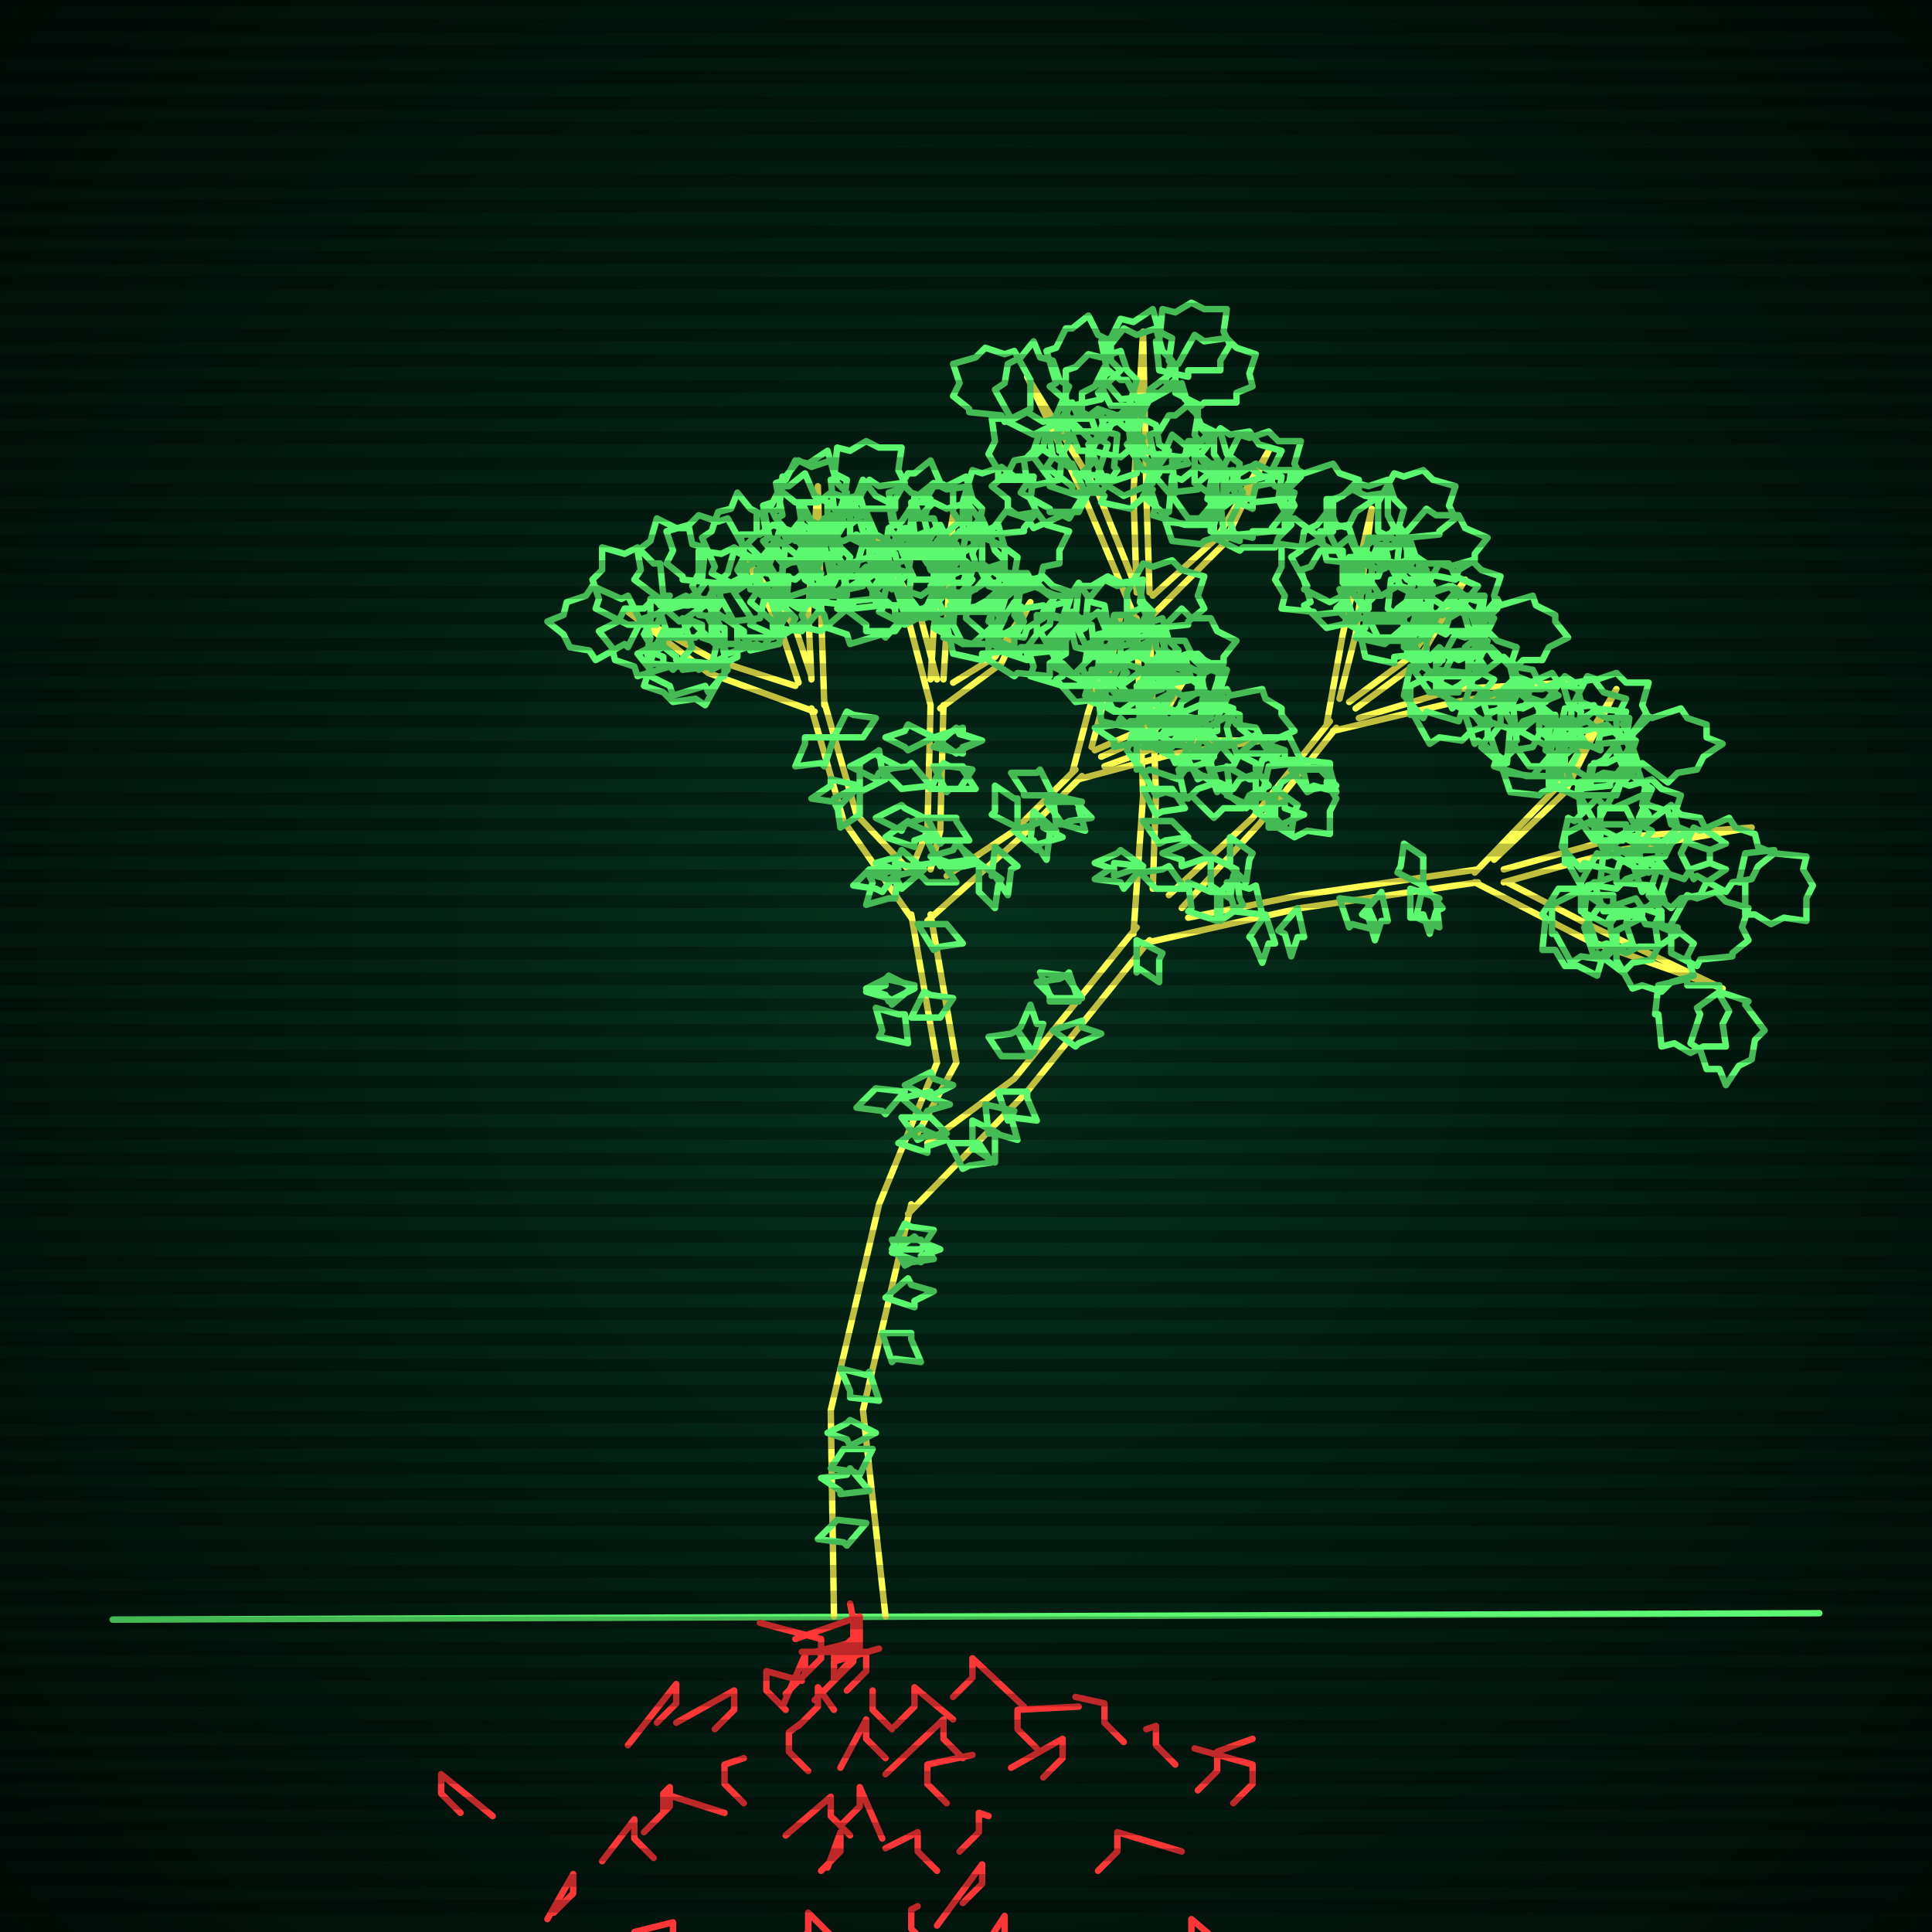
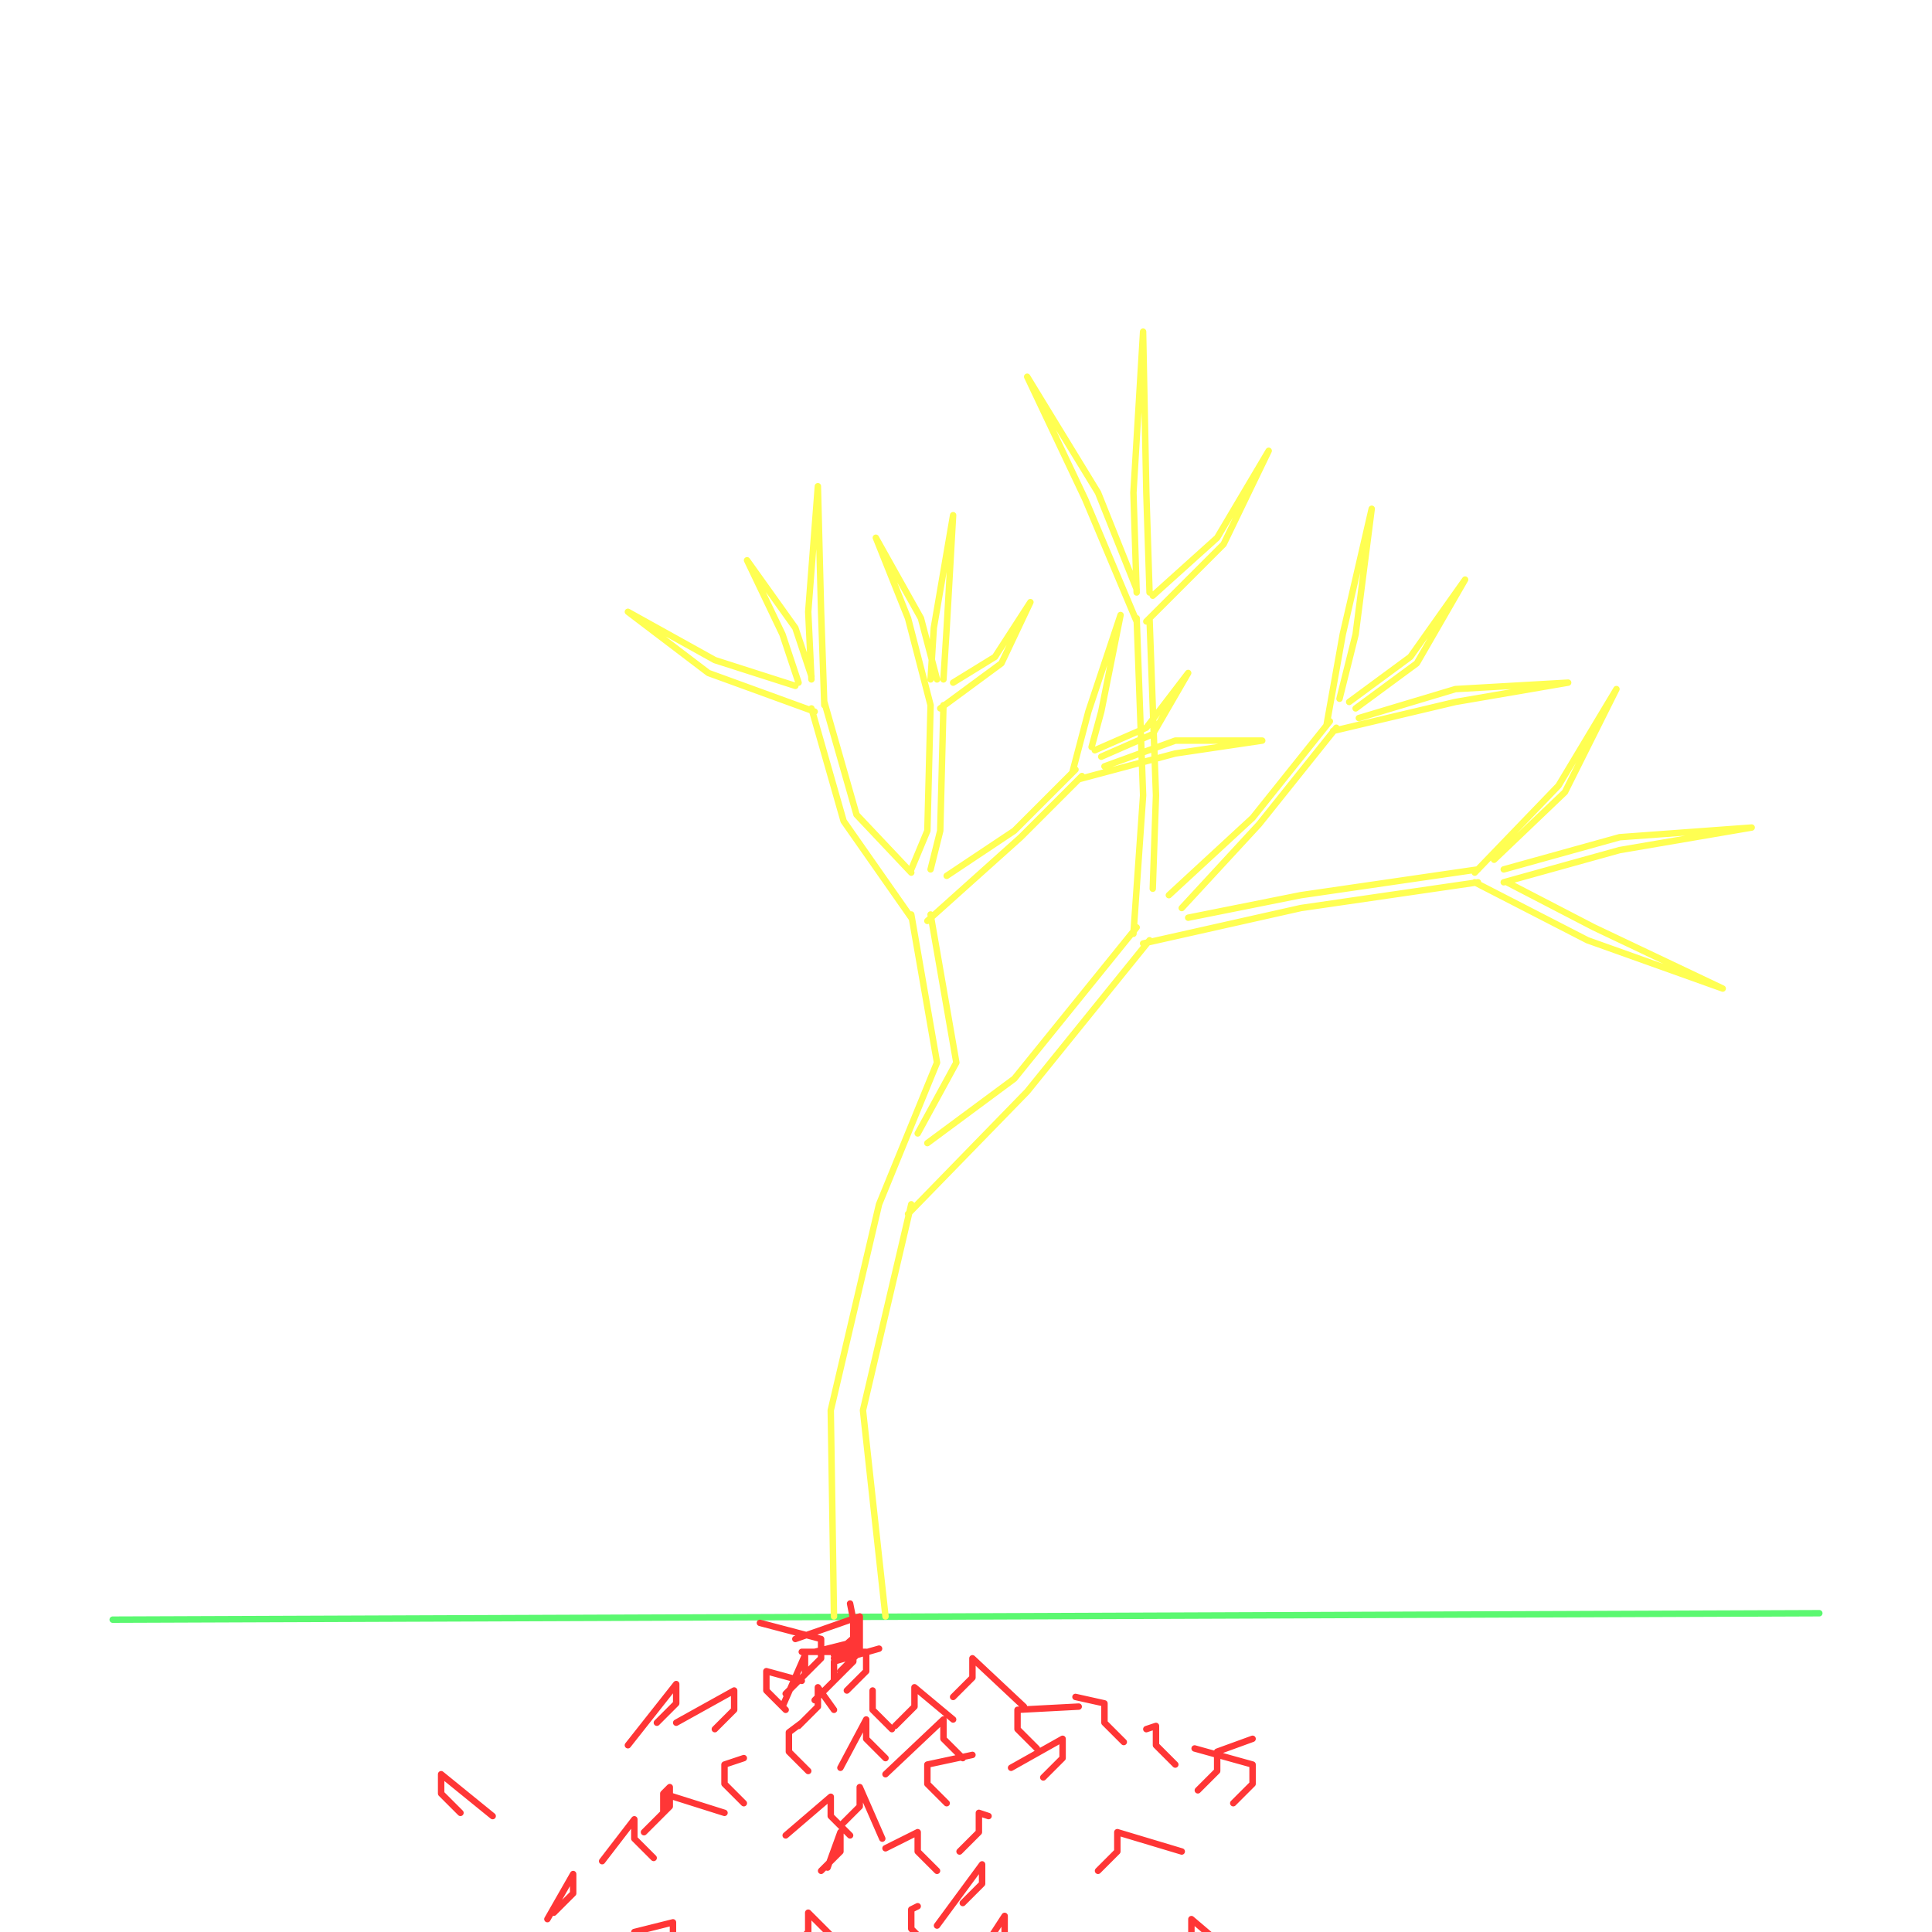
<svg xmlns="http://www.w3.org/2000/svg" width="600" height="600">
  <style>
                @keyframes glow {0 % {opacity: 0.6;}
                3% {opacity: 0.9;} 30% {opacity: 0.6} 70% {opacity: 0.9}}
    
                .flicker {
                animation: glow 3s linear infinite alternate;
                animation-duration: 1.9s;
                animation-delay: 0.5s;
            }
    
    
            </style>
  <defs>
    <radialGradient id="screenGradient" r="100%">
      <stop offset="0%" stop-color="#05321e" />
      <stop offset="90%" stop-color="black" />
    </radialGradient>
  </defs>
-   <rect fill="black" width="600" height="600" />
-   <rect className="flicker" fill="url(#screenGradient)" width="600" height="600" />
  <path id="ground-path" className="flicker" style="fill: none;stroke: #5bf870;stroke-width:2px;stroke-linecap:round;stroke-linejoin:round;stroke-miterlimit:4;stroke-dasharray:none" d="M 35 503 L 565 501 " />
  <path id="branch-path" className="flicker" style="fill: none;stroke: #ffff52;stroke-width:2px;stroke-linecap:round;stroke-linejoin:round;stroke-miterlimit:4;stroke-dasharray:none" d="M 259 502 L 258 438 L 273 374 M 283 374 L 268 438 L 275 502 M 273 374 L 291 330 L 283 284 M 289 284 L 297 330 L 285 352 M 283 285 L 262 255 L 252 220 M 256 218 L 266 253 L 283 271 M 253 221 L 220 209 L 195 190 L 222 205 L 247 213 M 248 212 L 243 197 L 232 174 L 247 195 L 252 210 M 252 211 L 251 190 L 254 151 L 255 190 L 256 219 M 283 270 L 288 258 L 289 219 M 293 219 L 292 258 L 289 270 M 289 219 L 282 192 L 272 167 L 286 192 L 291 211 M 289 211 L 290 195 L 296 160 L 294 195 L 293 211 M 296 212 L 309 204 L 320 187 L 311 206 L 292 220 M 294 272 L 315 258 L 334 239 M 336 241 L 317 260 L 288 286 M 333 240 L 338 221 L 348 191 L 342 221 L 339 232 M 340 233 L 356 226 L 369 209 L 358 228 L 342 235 M 343 238 L 365 230 L 392 230 L 365 234 L 335 242 M 288 355 L 315 335 L 353 288 M 357 292 L 319 339 L 282 377 M 352 290 L 355 247 L 353 192 M 357 192 L 359 247 L 358 276 M 353 193 L 337 155 L 319 117 L 341 153 L 353 183 M 353 184 L 352 153 L 355 103 L 356 153 L 357 184 M 358 185 L 378 167 L 394 140 L 380 169 L 356 193 M 363 278 L 389 254 L 413 224 M 415 226 L 391 256 L 367 282 M 412 225 L 417 197 L 426 158 L 421 197 L 416 217 M 419 218 L 438 204 L 455 180 L 440 206 L 421 220 M 422 223 L 452 214 L 487 212 L 452 218 L 414 227 M 369 285 L 404 278 L 459 270 M 459 274 L 404 282 L 355 293 M 458 271 L 484 244 L 502 214 L 486 246 L 464 267 M 467 270 L 503 260 L 544 257 L 503 264 L 467 274 M 468 274 L 495 288 L 535 307 L 493 292 L 458 274 " />
-   <path id="leaf-path" className="flicker" style="fill: none;stroke: #5bf870;stroke-width:2px;stroke-linecap:round;stroke-linejoin:round;stroke-miterlimit:4;stroke-dasharray:none" d="M 277 388 L 281 380 L 283 381 L 290 382 L 286 388 L 286 388 L 277 388 M 269 473 L 263 480 L 262 479 L 254 478 L 259 473 L 260 472 L 269 473 M 270 463 L 261 464 L 261 463 L 255 459 L 263 458 L 264 456 L 270 463 M 274 414 L 283 414 L 283 416 L 286 423 L 278 422 L 277 423 L 274 414 M 277 389 L 284 384 L 285 385 L 292 388 L 286 390 L 286 392 L 277 389 M 272 445 L 264 449 L 263 447 L 257 445 L 263 442 L 264 441 L 272 445 M 273 435 L 264 434 L 264 432 L 261 425 L 269 427 L 270 426 L 273 435 M 277 385 L 286 385 L 286 385 L 290 391 L 283 392 L 281 393 L 277 385 M 275 403 L 282 397 L 283 399 L 290 401 L 284 404 L 284 406 L 275 403 M 271 450 L 267 458 L 265 457 L 258 456 L 262 450 L 262 450 L 271 450 M 281 339 L 275 346 L 274 345 L 266 344 L 271 339 L 272 338 L 281 339 M 280 347 L 289 347 L 289 347 L 294 352 L 287 353 L 285 354 L 280 347 M 284 307 L 276 311 L 275 309 L 269 307 L 275 304 L 276 303 L 284 307 M 282 324 L 273 322 L 274 320 L 272 313 L 279 315 L 281 315 L 282 324 M 285 287 L 294 287 L 294 287 L 299 293 L 292 294 L 290 295 L 285 287 M 284 306 L 277 312 L 276 310 L 269 308 L 275 306 L 275 304 L 284 306 M 280 341 L 289 339 L 289 341 L 295 343 L 288 345 L 287 347 L 280 341 M 283 316 L 287 308 L 289 309 L 296 310 L 292 316 L 292 316 L 283 316 M 279 355 L 286 350 L 287 351 L 294 354 L 288 356 L 288 358 L 279 355 M 281 337 L 289 333 L 290 335 L 296 337 L 290 340 L 289 341 L 281 337 M 267 244 L 267 253 L 267 253 L 261 257 L 260 250 L 259 248 L 267 244 M 279 270 L 274 277 L 272 276 L 265 275 L 270 270 L 270 270 L 279 270 M 267 244 L 260 251 L 259 249 L 252 248 L 258 244 L 258 242 L 267 244 M 264 238 L 272 234 L 273 235 L 279 238 L 273 240 L 272 242 L 264 238 M 259 229 L 256 238 L 255 237 L 247 238 L 250 231 L 250 229 L 259 229 M 272 254 L 280 250 L 281 251 L 287 254 L 281 256 L 280 258 L 272 254 M 259 229 L 263 221 L 265 222 L 272 223 L 268 229 L 268 229 L 259 229 M 267 246 L 267 237 L 267 237 L 273 233 L 274 240 L 275 242 L 267 246 M 279 270 L 278 279 L 276 279 L 269 281 L 271 274 L 270 272 L 279 270 M 275 260 L 282 255 L 283 256 L 290 259 L 284 261 L 284 263 L 275 260 M 226 208 L 220 215 L 219 213 L 209 216 L 208 213 L 202 210 L 202 208 L 198 203 L 204 200 L 206 196 L 212 196 L 215 193 L 222 200 L 224 199 L 226 208 M 199 193 L 195 201 L 194 200 L 185 205 L 183 202 L 177 201 L 175 197 L 170 193 L 175 191 L 176 187 L 182 185 L 184 182 L 193 186 L 195 185 L 199 193 M 214 188 L 205 188 L 205 186 L 197 180 L 199 177 L 198 171 L 202 168 L 204 161 L 210 164 L 214 164 L 215 169 L 219 170 L 218 180 L 219 181 L 214 188 M 204 194 L 195 194 L 195 194 L 185 189 L 186 186 L 184 180 L 187 177 L 187 170 L 194 172 L 198 170 L 203 175 L 205 175 L 206 185 L 208 185 L 204 194 M 221 207 L 212 208 L 212 207 L 202 206 L 203 202 L 200 197 L 202 193 L 202 186 L 209 187 L 213 185 L 218 188 L 221 188 L 221 198 L 223 198 L 221 207 M 229 204 L 221 208 L 220 206 L 210 205 L 210 204 L 205 200 L 207 196 L 205 190 L 212 188 L 215 185 L 221 187 L 224 186 L 229 195 L 229 195 L 229 204 M 225 204 L 217 208 L 216 207 L 206 207 L 206 204 L 201 202 L 202 198 L 200 192 L 206 190 L 209 187 L 216 188 L 219 186 L 224 195 L 225 195 L 225 204 M 242 200 L 233 202 L 233 200 L 223 200 L 223 197 L 220 192 L 222 188 L 221 181 L 228 181 L 232 179 L 237 182 L 241 181 L 242 191 L 243 191 L 242 200 M 225 201 L 225 210 L 224 210 L 219 219 L 216 217 L 209 218 L 206 215 L 200 213 L 202 207 L 201 203 L 206 201 L 206 198 L 216 198 L 217 197 L 225 201 M 215 201 L 209 208 L 208 207 L 198 210 L 197 207 L 191 205 L 190 201 L 186 196 L 192 193 L 194 189 L 200 189 L 203 186 L 211 193 L 212 192 L 215 201 M 231 179 L 223 183 L 222 181 L 212 180 L 212 179 L 207 175 L 209 171 L 207 165 L 214 163 L 217 160 L 223 162 L 226 161 L 231 170 L 231 170 L 231 179 M 243 175 L 237 168 L 239 167 L 237 157 L 240 156 L 243 151 L 245 151 L 250 147 L 253 154 L 257 156 L 257 163 L 259 166 L 252 172 L 252 174 L 243 175 M 229 182 L 221 178 L 222 176 L 218 167 L 221 165 L 223 159 L 227 158 L 229 153 L 233 158 L 237 160 L 238 166 L 241 168 L 236 177 L 237 178 L 229 182 M 242 198 L 233 194 L 234 193 L 228 184 L 231 182 L 232 176 L 236 174 L 240 169 L 244 174 L 248 174 L 250 180 L 253 182 L 249 191 L 250 193 L 242 198 M 249 196 L 240 195 L 240 193 L 233 187 L 235 184 L 235 177 L 239 175 L 242 168 L 247 172 L 249 172 L 252 177 L 255 178 L 253 188 L 255 189 L 249 196 M 240 198 L 231 198 L 231 196 L 222 190 L 224 187 L 223 181 L 226 178 L 228 171 L 234 174 L 238 174 L 241 179 L 245 179 L 244 189 L 245 190 L 240 198 M 255 196 L 246 194 L 247 192 L 240 185 L 243 182 L 243 176 L 247 174 L 250 168 L 255 172 L 257 172 L 260 178 L 263 179 L 260 189 L 262 190 L 255 196 M 242 194 L 237 201 L 235 200 L 226 203 L 224 200 L 218 198 L 218 194 L 213 192 L 219 188 L 221 184 L 227 183 L 230 180 L 238 186 L 239 185 L 242 194 M 236 192 L 227 193 L 227 192 L 217 191 L 218 187 L 215 182 L 217 178 L 217 171 L 224 172 L 228 170 L 233 173 L 236 173 L 236 183 L 238 183 L 236 192 M 245 187 L 241 179 L 243 178 L 244 168 L 245 168 L 249 163 L 253 165 L 259 163 L 261 170 L 264 173 L 262 179 L 263 182 L 254 187 L 254 187 L 245 187 M 259 158 L 258 149 L 259 149 L 260 139 L 264 140 L 269 137 L 273 139 L 280 139 L 279 146 L 281 150 L 278 155 L 278 158 L 268 158 L 268 160 L 259 158 M 244 167 L 240 159 L 242 158 L 243 148 L 244 148 L 248 143 L 252 145 L 258 143 L 260 150 L 263 153 L 261 159 L 262 162 L 253 167 L 253 167 L 244 167 M 254 185 L 249 177 L 250 176 L 249 166 L 253 166 L 256 161 L 260 161 L 266 158 L 268 165 L 271 168 L 270 174 L 272 177 L 263 183 L 263 185 L 254 185 M 259 184 L 252 178 L 254 177 L 251 167 L 254 166 L 257 160 L 259 160 L 264 156 L 267 162 L 271 164 L 271 170 L 274 173 L 267 180 L 268 182 L 259 184 M 248 189 L 240 184 L 241 182 L 237 173 L 240 171 L 242 165 L 246 165 L 250 160 L 254 165 L 258 167 L 259 173 L 262 175 L 256 184 L 257 185 L 248 189 M 262 187 L 256 180 L 258 179 L 256 169 L 259 168 L 262 163 L 264 163 L 269 159 L 272 166 L 276 168 L 276 175 L 278 178 L 271 184 L 271 186 L 262 187 M 252 183 L 243 186 L 243 184 L 233 183 L 233 182 L 229 177 L 231 173 L 230 166 L 236 166 L 240 163 L 246 165 L 249 164 L 252 174 L 252 174 L 252 183 M 247 180 L 238 178 L 239 176 L 232 169 L 235 166 L 235 160 L 239 158 L 242 152 L 247 156 L 249 156 L 252 162 L 255 163 L 252 173 L 254 174 L 247 180 M 264 167 L 264 158 L 265 158 L 270 149 L 273 151 L 280 150 L 283 153 L 289 155 L 287 161 L 288 165 L 283 167 L 283 170 L 273 170 L 272 171 L 264 167 M 247 168 L 241 161 L 243 160 L 241 150 L 244 149 L 247 143 L 251 144 L 257 140 L 259 147 L 263 149 L 262 156 L 264 159 L 256 165 L 256 167 L 247 168 M 287 270 L 278 272 L 278 270 L 272 268 L 279 266 L 280 264 L 287 270 M 289 244 L 280 245 L 279 244 L 274 239 L 282 238 L 283 237 L 289 244 M 290 238 L 299 238 L 299 239 L 303 245 L 295 245 L 294 246 L 290 238 M 290 229 L 282 233 L 281 232 L 275 229 L 281 227 L 282 225 L 290 229 M 288 254 L 297 254 L 297 255 L 301 261 L 293 261 L 292 262 L 288 254 M 290 229 L 299 226 L 299 228 L 305 230 L 298 233 L 297 234 L 290 229 M 289 245 L 293 237 L 295 238 L 302 239 L 298 245 L 298 245 L 289 245 M 287 270 L 280 276 L 279 274 L 272 272 L 278 270 L 278 268 L 287 270 M 288 261 L 297 261 L 297 261 L 301 267 L 294 268 L 292 269 L 288 261 M 290 232 L 297 226 L 298 228 L 305 230 L 299 232 L 299 234 L 290 232 M 270 173 L 261 176 L 261 174 L 251 173 L 251 172 L 247 167 L 249 163 L 248 156 L 254 156 L 258 153 L 264 155 L 267 154 L 270 164 L 270 164 L 270 173 M 282 171 L 276 164 L 278 163 L 276 153 L 279 152 L 282 147 L 284 147 L 289 143 L 292 150 L 296 152 L 296 159 L 298 162 L 291 168 L 291 170 L 282 171 M 268 178 L 260 174 L 261 172 L 257 163 L 260 161 L 262 155 L 266 154 L 268 149 L 272 154 L 276 156 L 277 162 L 280 164 L 275 173 L 276 174 L 268 178 M 281 194 L 273 190 L 274 189 L 269 180 L 272 178 L 273 172 L 277 170 L 281 165 L 283 170 L 287 171 L 289 177 L 292 179 L 288 188 L 289 190 L 281 194 M 287 192 L 278 191 L 278 189 L 271 183 L 273 180 L 273 173 L 277 171 L 280 164 L 285 168 L 287 168 L 290 173 L 293 174 L 291 184 L 293 185 L 287 192 M 278 196 L 269 196 L 269 194 L 261 188 L 263 185 L 262 179 L 266 176 L 268 169 L 274 172 L 278 172 L 279 177 L 283 178 L 282 188 L 283 189 L 278 196 M 293 193 L 284 190 L 285 189 L 279 181 L 282 178 L 283 172 L 287 170 L 291 164 L 293 169 L 297 169 L 299 175 L 302 177 L 299 186 L 300 188 L 293 193 M 281 191 L 275 198 L 274 197 L 264 200 L 263 197 L 257 195 L 256 191 L 252 186 L 258 183 L 260 179 L 266 179 L 269 176 L 277 183 L 278 182 L 281 191 M 274 188 L 265 189 L 265 188 L 255 187 L 256 183 L 253 178 L 255 174 L 255 167 L 262 168 L 266 166 L 271 169 L 274 169 L 274 179 L 276 179 L 274 188 M 284 180 L 280 171 L 282 171 L 283 161 L 285 161 L 290 156 L 294 158 L 301 156 L 301 163 L 304 166 L 302 172 L 303 175 L 293 180 L 293 180 L 284 180 M 299 165 L 299 156 L 299 156 L 302 146 L 305 147 L 311 145 L 315 148 L 321 148 L 320 155 L 322 159 L 318 164 L 318 165 L 308 166 L 308 168 L 299 165 M 284 173 L 281 164 L 283 164 L 284 154 L 285 154 L 290 150 L 294 152 L 301 151 L 301 157 L 304 161 L 302 167 L 303 170 L 293 173 L 293 173 L 284 173 M 293 190 L 289 182 L 290 181 L 290 171 L 293 170 L 297 166 L 301 167 L 307 165 L 309 171 L 312 174 L 310 181 L 311 184 L 302 189 L 303 190 L 293 190 M 298 189 L 292 182 L 294 181 L 292 171 L 295 170 L 298 165 L 300 165 L 305 161 L 308 168 L 312 170 L 312 177 L 314 180 L 307 186 L 307 188 L 298 189 M 287 192 L 280 186 L 281 185 L 278 175 L 281 174 L 283 168 L 287 167 L 292 163 L 295 169 L 299 171 L 299 177 L 302 180 L 295 188 L 296 189 L 287 192 M 300 190 L 295 183 L 296 182 L 295 172 L 299 171 L 300 166 L 304 166 L 310 163 L 312 170 L 316 173 L 315 179 L 317 182 L 309 188 L 309 190 L 300 190 M 291 188 L 282 190 L 282 188 L 272 188 L 272 185 L 269 180 L 271 176 L 270 169 L 277 169 L 281 167 L 286 170 L 290 169 L 291 179 L 292 179 L 291 188 M 286 185 L 277 182 L 278 181 L 272 173 L 275 170 L 276 164 L 280 162 L 284 156 L 286 161 L 290 161 L 292 167 L 295 169 L 292 178 L 293 180 L 286 185 M 305 175 L 305 166 L 307 166 L 313 158 L 316 160 L 322 159 L 325 163 L 332 165 L 329 171 L 329 175 L 324 176 L 323 180 L 313 179 L 312 180 L 305 175 M 288 175 L 283 167 L 284 166 L 283 156 L 287 156 L 290 151 L 294 151 L 300 148 L 302 155 L 305 158 L 304 164 L 306 167 L 297 173 L 297 175 L 288 175 M 300 192 L 301 183 L 303 183 L 309 176 L 312 178 L 319 178 L 321 182 L 328 185 L 324 190 L 324 192 L 319 195 L 318 198 L 308 196 L 307 198 L 300 192 M 307 205 L 307 196 L 309 196 L 315 187 L 318 189 L 324 188 L 327 191 L 334 193 L 331 199 L 331 203 L 326 206 L 326 210 L 316 209 L 315 210 L 307 205 M 310 202 L 310 193 L 310 193 L 313 183 L 316 184 L 322 182 L 326 185 L 332 185 L 331 192 L 333 196 L 329 201 L 329 202 L 319 203 L 319 205 L 310 202 M 296 203 L 294 194 L 296 194 L 297 184 L 301 184 L 306 181 L 310 183 L 317 182 L 316 189 L 318 193 L 315 198 L 315 202 L 305 203 L 305 205 L 296 203 M 308 200 L 308 191 L 308 191 L 313 182 L 316 183 L 322 181 L 325 184 L 332 186 L 330 192 L 332 196 L 327 200 L 327 201 L 317 202 L 316 204 L 308 200 M 302 200 L 293 198 L 294 196 L 287 189 L 290 186 L 290 180 L 294 178 L 297 172 L 302 176 L 304 176 L 307 182 L 310 183 L 307 193 L 309 194 L 302 200 M 299 200 L 295 192 L 296 191 L 296 181 L 299 181 L 301 176 L 305 177 L 311 175 L 313 181 L 316 184 L 315 191 L 317 194 L 308 199 L 308 200 L 299 200 M 326 198 L 332 191 L 333 193 L 343 190 L 344 193 L 350 196 L 350 198 L 354 203 L 348 206 L 346 210 L 340 210 L 337 213 L 330 206 L 328 207 L 326 198 M 308 198 L 308 188 L 309 189 L 314 180 L 317 181 L 324 179 L 327 182 L 333 184 L 331 190 L 332 194 L 328 198 L 327 201 L 317 201 L 316 202 L 308 198 M 308 200 L 299 200 L 299 200 L 290 195 L 291 192 L 289 186 L 292 183 L 294 176 L 300 178 L 304 176 L 308 181 L 309 181 L 310 191 L 312 192 L 308 200 M 316 257 L 308 253 L 309 252 L 309 244 L 315 248 L 316 248 L 316 257 M 321 252 L 328 258 L 326 259 L 325 267 L 321 261 L 320 261 L 321 252 M 327 247 L 318 247 L 318 246 L 314 240 L 322 240 L 323 239 L 327 247 M 309 263 L 316 269 L 314 270 L 313 278 L 309 272 L 308 272 L 309 263 M 327 247 L 336 249 L 335 251 L 337 258 L 330 256 L 328 256 L 327 247 M 315 258 L 324 255 L 324 257 L 330 260 L 323 262 L 322 264 L 315 258 M 297 274 L 288 274 L 288 274 L 283 269 L 290 268 L 292 267 L 297 274 M 304 268 L 311 273 L 310 275 L 309 282 L 304 277 L 304 277 L 304 268 M 325 249 L 334 249 L 334 249 L 339 254 L 332 255 L 330 256 L 325 249 M 304 268 L 295 270 L 295 268 L 289 266 L 296 264 L 297 262 L 304 268 M 350 193 L 350 184 L 350 184 L 355 175 L 358 176 L 364 174 L 367 177 L 374 179 L 372 185 L 374 189 L 369 193 L 369 194 L 359 195 L 358 197 L 350 193 M 334 201 L 332 192 L 334 192 L 335 182 L 339 182 L 344 179 L 348 181 L 355 180 L 354 187 L 356 191 L 353 196 L 353 200 L 343 201 L 343 203 L 334 201 M 342 217 L 339 208 L 341 208 L 342 198 L 343 198 L 348 194 L 352 196 L 359 195 L 359 201 L 362 205 L 360 211 L 361 214 L 351 217 L 351 217 L 342 217 M 346 215 L 341 208 L 342 207 L 341 197 L 345 196 L 346 191 L 350 191 L 356 188 L 358 195 L 362 198 L 361 204 L 363 207 L 355 213 L 355 215 L 346 215 M 334 218 L 328 211 L 330 210 L 328 200 L 331 199 L 334 194 L 336 194 L 341 190 L 344 197 L 348 199 L 348 206 L 350 209 L 343 215 L 343 217 L 334 218 M 347 216 L 343 208 L 345 207 L 346 197 L 347 197 L 351 192 L 355 194 L 361 192 L 363 199 L 366 202 L 364 208 L 365 211 L 356 216 L 356 216 L 347 216 M 339 213 L 330 213 L 330 213 L 320 210 L 321 207 L 319 201 L 322 197 L 322 191 L 329 192 L 333 190 L 338 194 L 339 194 L 340 204 L 342 204 L 339 213 M 335 211 L 327 207 L 328 205 L 323 196 L 326 194 L 327 188 L 331 187 L 335 181 L 339 187 L 343 188 L 344 194 L 347 196 L 342 205 L 343 207 L 335 211 M 356 204 L 358 195 L 360 196 L 367 189 L 370 192 L 376 192 L 378 196 L 384 199 L 380 204 L 380 206 L 374 209 L 373 212 L 363 209 L 362 211 L 356 204 M 339 204 L 335 196 L 337 195 L 338 185 L 339 185 L 343 180 L 347 182 L 353 180 L 355 187 L 358 190 L 356 196 L 357 199 L 348 204 L 348 204 L 339 204 M 348 213 L 350 204 L 352 204 L 359 197 L 362 199 L 368 199 L 370 203 L 376 206 L 372 211 L 372 215 L 367 218 L 366 221 L 356 218 L 355 220 L 348 213 M 354 227 L 354 218 L 356 218 L 362 210 L 365 212 L 371 211 L 374 215 L 381 217 L 378 223 L 378 227 L 373 228 L 372 232 L 362 231 L 361 232 L 354 227 M 357 223 L 357 214 L 357 214 L 360 204 L 363 205 L 369 203 L 373 206 L 379 206 L 378 213 L 380 217 L 376 222 L 376 223 L 366 224 L 366 226 L 357 223 M 342 224 L 341 215 L 342 215 L 343 205 L 347 206 L 352 203 L 356 205 L 363 205 L 362 212 L 364 216 L 361 221 L 361 224 L 351 224 L 351 226 L 342 224 M 354 221 L 354 212 L 355 212 L 360 203 L 363 205 L 370 204 L 373 207 L 379 209 L 377 215 L 378 219 L 373 221 L 373 224 L 363 224 L 362 225 L 354 221 M 348 221 L 339 218 L 340 217 L 334 209 L 337 206 L 338 200 L 342 198 L 346 192 L 348 197 L 352 197 L 354 203 L 357 205 L 354 214 L 355 216 L 348 221 M 346 221 L 342 213 L 343 212 L 343 202 L 346 201 L 350 197 L 354 198 L 360 196 L 362 202 L 365 205 L 363 212 L 364 215 L 355 220 L 356 221 L 346 221 M 374 220 L 381 214 L 382 216 L 392 214 L 393 217 L 398 220 L 398 222 L 402 227 L 395 230 L 393 234 L 386 234 L 383 236 L 377 229 L 375 229 L 374 220 M 356 220 L 356 211 L 357 211 L 362 202 L 365 204 L 372 203 L 375 206 L 381 208 L 379 214 L 380 218 L 375 220 L 375 223 L 365 223 L 364 224 L 356 220 M 355 221 L 346 221 L 346 221 L 337 216 L 338 213 L 336 207 L 339 204 L 341 197 L 347 199 L 351 197 L 355 202 L 356 202 L 357 212 L 359 213 L 355 221 M 366 239 L 372 232 L 373 234 L 383 231 L 384 234 L 390 237 L 390 239 L 394 244 L 388 247 L 386 251 L 380 251 L 377 254 L 370 247 L 368 248 L 366 239 M 368 234 L 372 226 L 373 227 L 382 222 L 384 225 L 390 226 L 392 230 L 397 234 L 392 236 L 391 240 L 385 242 L 383 245 L 374 241 L 372 242 L 368 234 M 350 233 L 353 224 L 354 225 L 362 219 L 365 222 L 371 223 L 373 227 L 379 231 L 374 233 L 374 237 L 368 239 L 366 242 L 357 239 L 355 240 L 350 233 M 361 228 L 366 220 L 368 221 L 377 217 L 379 220 L 385 222 L 385 226 L 390 230 L 385 234 L 383 238 L 377 239 L 375 242 L 366 236 L 365 237 L 361 228 M 358 231 L 353 224 L 354 223 L 353 213 L 357 212 L 358 207 L 362 207 L 368 204 L 370 211 L 374 214 L 373 220 L 375 223 L 367 229 L 367 231 L 358 231 M 358 232 L 358 223 L 359 223 L 364 214 L 367 216 L 374 215 L 377 218 L 383 220 L 381 226 L 382 230 L 377 232 L 377 235 L 367 235 L 366 236 L 358 232 M 394 238 L 403 237 L 403 238 L 413 239 L 412 243 L 415 248 L 413 252 L 413 259 L 406 258 L 402 260 L 397 257 L 394 257 L 394 247 L 392 247 L 394 238 M 375 237 L 380 230 L 382 231 L 391 228 L 393 231 L 399 233 L 399 237 L 404 239 L 398 243 L 396 247 L 390 248 L 387 251 L 379 245 L 378 246 L 375 237 M 365 231 L 357 227 L 358 225 L 354 216 L 357 214 L 359 208 L 363 207 L 365 202 L 369 207 L 373 209 L 374 215 L 377 217 L 372 226 L 373 227 L 365 231 M 353 229 L 361 225 L 362 226 L 372 226 L 373 229 L 377 233 L 376 237 L 378 243 L 372 245 L 369 248 L 362 246 L 359 247 L 354 238 L 353 239 L 353 229 M 302 348 L 310 352 L 309 353 L 309 361 L 303 357 L 302 357 L 302 348 M 335 311 L 326 311 L 326 309 L 323 302 L 331 303 L 332 302 L 335 311 M 321 327 L 316 320 L 317 319 L 320 312 L 322 318 L 324 318 L 321 327 M 353 292 L 361 296 L 360 298 L 360 305 L 354 301 L 353 302 L 353 292 M 336 310 L 327 310 L 327 310 L 322 305 L 329 304 L 331 303 L 336 310 M 306 343 L 315 345 L 314 347 L 316 354 L 309 352 L 307 352 L 306 343 M 327 320 L 336 317 L 336 319 L 342 321 L 335 324 L 334 325 L 327 320 M 295 355 L 304 355 L 304 355 L 308 361 L 301 362 L 299 363 L 295 355 M 310 339 L 319 339 L 319 341 L 322 348 L 314 347 L 313 348 L 310 339 M 320 328 L 311 328 L 311 328 L 307 322 L 314 321 L 316 320 L 320 328 M 355 269 L 346 272 L 346 270 L 340 268 L 347 265 L 348 264 L 355 269 M 355 230 L 346 232 L 346 230 L 340 226 L 347 225 L 348 223 L 355 230 M 355 221 L 364 221 L 364 221 L 368 227 L 361 228 L 359 229 L 355 221 M 355 208 L 348 213 L 347 212 L 340 209 L 346 207 L 346 205 L 355 208 M 355 245 L 364 245 L 364 245 L 368 251 L 361 252 L 359 253 L 355 245 M 355 208 L 363 204 L 364 206 L 370 208 L 364 211 L 363 212 L 355 208 M 355 232 L 359 224 L 360 225 L 368 225 L 364 231 L 364 232 L 355 232 M 355 269 L 349 276 L 348 274 L 340 273 L 346 269 L 346 268 L 355 269 M 355 255 L 364 255 L 364 255 L 369 260 L 362 261 L 360 262 L 355 255 M 355 212 L 361 205 L 362 207 L 370 208 L 364 212 L 364 213 L 355 212 M 320 127 L 312 131 L 311 129 L 301 128 L 301 127 L 296 123 L 298 119 L 296 113 L 303 111 L 306 108 L 312 110 L 315 109 L 320 118 L 320 118 L 320 127 M 333 126 L 326 120 L 328 119 L 325 109 L 328 108 L 331 102 L 333 102 L 338 98 L 341 104 L 345 106 L 345 112 L 348 115 L 341 122 L 342 124 L 333 126 M 321 135 L 313 131 L 314 130 L 309 121 L 312 119 L 313 113 L 317 111 L 321 106 L 323 111 L 327 112 L 329 118 L 332 120 L 328 129 L 329 131 L 321 135 M 335 154 L 326 151 L 327 150 L 321 142 L 324 139 L 325 133 L 329 131 L 333 125 L 335 130 L 339 130 L 341 136 L 344 138 L 341 147 L 342 149 L 335 154 M 342 153 L 333 153 L 333 151 L 325 145 L 327 142 L 326 136 L 330 133 L 332 126 L 338 129 L 342 129 L 343 134 L 347 135 L 346 145 L 347 146 L 342 153 M 335 159 L 326 159 L 326 158 L 317 153 L 319 150 L 318 143 L 321 140 L 323 134 L 329 136 L 333 135 L 335 140 L 338 140 L 338 150 L 339 151 L 335 159 M 351 158 L 342 156 L 343 154 L 336 147 L 339 144 L 339 138 L 343 136 L 346 130 L 351 134 L 353 134 L 356 140 L 359 141 L 356 151 L 358 152 L 351 158 M 337 153 L 332 161 L 330 160 L 321 164 L 319 161 L 313 159 L 313 155 L 308 151 L 313 147 L 315 143 L 321 142 L 323 139 L 332 145 L 333 144 L 337 153 M 329 149 L 320 151 L 320 149 L 310 149 L 310 146 L 307 141 L 309 137 L 308 130 L 315 130 L 319 128 L 324 131 L 328 130 L 329 140 L 330 140 L 329 149 M 334 134 L 330 126 L 331 125 L 331 115 L 334 114 L 338 110 L 342 111 L 348 109 L 350 115 L 353 118 L 351 125 L 352 128 L 343 133 L 344 134 L 334 134 M 360 115 L 359 106 L 360 106 L 361 96 L 365 97 L 370 94 L 374 96 L 381 96 L 380 103 L 382 107 L 379 112 L 379 115 L 369 115 L 369 117 L 360 115 M 345 126 L 341 118 L 343 117 L 344 107 L 345 107 L 349 102 L 353 104 L 359 102 L 361 109 L 364 112 L 362 118 L 363 121 L 354 126 L 354 126 L 345 126 M 355 146 L 350 138 L 351 137 L 350 127 L 354 127 L 357 122 L 361 122 L 367 119 L 369 126 L 372 129 L 371 135 L 373 138 L 364 144 L 364 146 L 355 146 M 360 146 L 353 140 L 355 139 L 352 129 L 355 128 L 358 122 L 360 122 L 365 118 L 368 124 L 372 126 L 372 132 L 375 135 L 368 142 L 369 144 L 360 146 M 349 154 L 341 149 L 342 147 L 338 138 L 341 136 L 343 130 L 347 130 L 351 125 L 355 130 L 359 132 L 360 138 L 363 140 L 357 149 L 358 150 L 349 154 M 363 153 L 357 146 L 359 145 L 357 135 L 360 134 L 363 129 L 365 129 L 370 125 L 373 132 L 377 134 L 377 141 L 379 144 L 372 150 L 372 152 L 363 153 M 353 147 L 344 150 L 344 148 L 334 147 L 334 146 L 330 141 L 332 137 L 331 130 L 337 130 L 341 127 L 347 129 L 350 128 L 353 138 L 353 138 L 353 147 M 348 142 L 339 140 L 340 138 L 333 131 L 336 128 L 336 122 L 340 120 L 343 114 L 348 118 L 350 118 L 353 124 L 356 125 L 353 135 L 355 136 L 348 142 M 365 122 L 365 113 L 366 113 L 371 104 L 374 106 L 381 105 L 384 108 L 390 110 L 388 116 L 389 120 L 384 122 L 384 125 L 374 125 L 373 126 L 365 122 M 348 124 L 342 117 L 344 116 L 342 106 L 345 105 L 348 99 L 352 100 L 358 96 L 360 103 L 364 105 L 363 112 L 365 115 L 357 121 L 357 123 L 348 124 M 371 150 L 371 141 L 373 141 L 379 133 L 382 135 L 388 134 L 391 138 L 398 140 L 395 146 L 395 150 L 390 151 L 389 155 L 379 154 L 378 155 L 371 150 M 377 167 L 377 157 L 378 158 L 383 149 L 386 150 L 393 148 L 396 151 L 402 153 L 400 159 L 401 163 L 397 167 L 396 170 L 386 170 L 385 171 L 377 167 M 380 165 L 379 156 L 380 156 L 381 146 L 385 147 L 390 144 L 394 146 L 401 146 L 400 153 L 402 157 L 399 162 L 399 165 L 389 165 L 389 167 L 380 165 M 364 168 L 361 159 L 363 159 L 364 148 L 367 149 L 372 145 L 376 147 L 383 146 L 383 152 L 385 156 L 382 162 L 383 165 L 374 168 L 373 169 L 364 168 M 376 165 L 376 156 L 376 156 L 379 146 L 382 147 L 388 145 L 392 148 L 398 148 L 397 155 L 399 159 L 395 164 L 395 165 L 385 166 L 385 168 L 376 165 M 371 163 L 362 162 L 362 160 L 355 154 L 357 151 L 357 144 L 361 142 L 364 135 L 369 139 L 371 139 L 374 144 L 377 145 L 375 155 L 377 156 L 371 163 M 369 161 L 364 154 L 365 153 L 364 143 L 368 142 L 369 137 L 373 137 L 379 134 L 381 141 L 385 144 L 384 150 L 386 153 L 378 159 L 378 161 L 369 161 M 398 153 L 403 146 L 405 147 L 414 144 L 416 147 L 422 149 L 422 153 L 427 155 L 421 159 L 419 163 L 413 164 L 410 167 L 402 161 L 401 162 L 398 153 M 380 154 L 380 145 L 380 145 L 385 135 L 388 136 L 394 134 L 397 137 L 404 137 L 402 144 L 404 148 L 399 153 L 399 155 L 389 156 L 389 158 L 380 154 M 377 163 L 368 163 L 368 163 L 358 160 L 359 157 L 357 151 L 360 147 L 360 141 L 367 142 L 371 140 L 376 144 L 377 144 L 378 154 L 380 154 L 377 163 M 390 251 L 381 247 L 382 246 L 381 238 L 388 242 L 390 242 L 390 251 M 396 245 L 403 250 L 402 252 L 401 259 L 396 254 L 396 254 L 396 245 M 404 236 L 395 236 L 395 235 L 391 229 L 399 229 L 400 228 L 404 236 M 382 260 L 389 265 L 388 267 L 387 274 L 382 269 L 382 269 L 382 260 M 404 236 L 413 237 L 413 239 L 415 246 L 408 244 L 406 245 L 404 236 M 390 252 L 399 249 L 399 251 L 405 253 L 398 256 L 397 257 L 390 252 M 368 276 L 359 276 L 359 276 L 354 271 L 361 270 L 363 269 L 368 276 M 376 266 L 384 270 L 383 272 L 382 279 L 376 275 L 376 275 L 376 266 M 401 239 L 410 239 L 410 239 L 415 244 L 408 245 L 406 246 L 401 239 M 376 266 L 367 269 L 367 267 L 361 265 L 368 262 L 369 261 L 376 266 M 428 165 L 428 156 L 428 156 L 433 147 L 436 148 L 442 146 L 445 149 L 452 151 L 450 157 L 452 161 L 447 165 L 447 166 L 437 167 L 436 169 L 428 165 M 412 174 L 410 165 L 412 165 L 412 155 L 415 155 L 420 152 L 424 154 L 431 153 L 431 160 L 433 164 L 430 169 L 431 173 L 421 174 L 421 175 L 412 174 M 420 192 L 416 183 L 418 183 L 419 173 L 421 173 L 426 168 L 430 170 L 437 168 L 437 175 L 440 178 L 438 184 L 439 187 L 429 192 L 429 192 L 420 192 M 425 191 L 420 184 L 421 183 L 420 173 L 424 172 L 425 167 L 429 167 L 435 164 L 437 171 L 441 174 L 440 180 L 442 183 L 434 189 L 434 191 L 425 191 M 412 195 L 405 188 L 407 187 L 404 177 L 407 176 L 410 171 L 414 171 L 419 167 L 422 173 L 426 175 L 426 181 L 428 184 L 421 191 L 421 193 L 412 195 M 426 193 L 422 185 L 423 184 L 423 174 L 426 174 L 428 169 L 432 170 L 438 168 L 440 174 L 443 177 L 442 184 L 444 187 L 435 192 L 435 193 L 426 193 M 417 190 L 408 191 L 408 190 L 398 189 L 399 185 L 396 180 L 398 176 L 398 169 L 405 170 L 409 168 L 414 171 L 417 171 L 417 181 L 419 181 L 417 190 M 413 187 L 405 183 L 406 182 L 401 173 L 404 171 L 405 165 L 409 163 L 413 158 L 415 163 L 419 164 L 421 170 L 424 172 L 420 181 L 421 183 L 413 187 M 434 174 L 435 165 L 437 165 L 443 158 L 446 160 L 453 160 L 455 164 L 462 167 L 458 172 L 458 174 L 453 177 L 452 180 L 442 178 L 441 180 L 434 174 M 417 174 L 413 166 L 414 165 L 414 155 L 417 154 L 421 150 L 425 151 L 431 149 L 433 155 L 436 158 L 434 165 L 435 168 L 426 173 L 427 174 L 417 174 M 431 189 L 432 180 L 434 180 L 440 173 L 443 175 L 450 175 L 452 179 L 459 182 L 455 187 L 455 189 L 450 192 L 449 195 L 439 193 L 438 195 L 431 189 M 437 204 L 437 195 L 439 195 L 445 186 L 448 188 L 454 187 L 457 190 L 464 192 L 461 198 L 461 202 L 456 205 L 456 209 L 446 208 L 445 209 L 437 204 M 439 202 L 439 193 L 439 193 L 442 183 L 445 184 L 451 182 L 455 185 L 461 185 L 460 192 L 462 196 L 458 201 L 458 202 L 448 203 L 448 205 L 439 202 M 424 204 L 422 195 L 424 195 L 425 185 L 429 185 L 434 182 L 438 184 L 445 183 L 444 190 L 446 194 L 443 199 L 443 203 L 433 204 L 433 206 L 424 204 M 436 201 L 436 192 L 436 192 L 441 183 L 444 184 L 450 182 L 453 185 L 460 187 L 458 193 L 460 197 L 455 201 L 455 202 L 445 203 L 444 205 L 436 201 M 430 200 L 421 198 L 422 196 L 415 189 L 418 186 L 418 180 L 422 178 L 425 172 L 430 176 L 432 176 L 435 182 L 438 183 L 435 193 L 437 194 L 430 200 M 428 198 L 424 190 L 425 189 L 425 179 L 428 179 L 430 174 L 434 175 L 440 173 L 442 179 L 445 182 L 444 189 L 446 192 L 437 197 L 437 198 L 428 198 M 459 193 L 465 186 L 466 188 L 476 185 L 477 188 L 483 191 L 483 193 L 487 198 L 481 201 L 479 205 L 473 205 L 470 208 L 463 201 L 461 202 L 459 193 M 441 193 L 441 183 L 442 184 L 447 175 L 450 176 L 457 174 L 460 177 L 466 179 L 464 185 L 465 189 L 461 193 L 460 196 L 450 196 L 449 197 L 441 193 M 437 199 L 428 199 L 428 199 L 419 194 L 420 191 L 418 185 L 421 182 L 423 175 L 429 177 L 433 175 L 437 180 L 438 180 L 439 190 L 441 191 L 437 199 M 455 222 L 460 215 L 462 216 L 471 213 L 473 216 L 479 218 L 479 222 L 484 224 L 478 228 L 476 232 L 470 233 L 467 236 L 459 230 L 458 231 L 455 222 M 455 218 L 458 209 L 459 210 L 467 204 L 470 207 L 476 208 L 478 212 L 484 216 L 479 218 L 479 222 L 473 224 L 471 227 L 462 224 L 460 225 L 455 218 M 436 216 L 438 207 L 440 208 L 447 201 L 450 204 L 456 204 L 458 208 L 464 211 L 460 216 L 460 218 L 454 221 L 453 224 L 443 221 L 442 223 L 436 216 M 447 212 L 451 204 L 453 205 L 462 201 L 464 204 L 470 206 L 471 210 L 476 212 L 471 216 L 469 220 L 463 221 L 461 224 L 452 219 L 451 220 L 447 212 M 444 215 L 439 208 L 440 207 L 439 197 L 443 196 L 444 191 L 448 191 L 454 188 L 456 195 L 460 198 L 459 204 L 461 207 L 453 213 L 453 215 L 444 215 M 446 215 L 446 205 L 447 206 L 452 197 L 455 198 L 462 196 L 465 199 L 471 201 L 469 207 L 470 211 L 466 215 L 465 218 L 455 218 L 454 219 L 446 215 M 486 220 L 495 219 L 495 220 L 505 221 L 504 225 L 507 230 L 505 234 L 505 241 L 498 240 L 494 242 L 489 239 L 486 239 L 486 229 L 484 229 L 486 220 M 467 220 L 471 212 L 473 213 L 482 209 L 484 212 L 490 214 L 491 218 L 496 220 L 491 224 L 489 228 L 483 229 L 481 232 L 472 227 L 471 228 L 467 220 M 451 214 L 443 210 L 444 209 L 439 200 L 442 198 L 443 192 L 447 190 L 451 185 L 453 190 L 457 191 L 459 197 L 462 199 L 458 208 L 459 210 L 451 214 M 438 213 L 446 209 L 447 210 L 457 210 L 457 213 L 462 215 L 461 219 L 463 225 L 457 227 L 454 230 L 447 229 L 444 231 L 439 222 L 438 222 L 438 213 M 429 277 L 431 286 L 429 286 L 427 292 L 425 285 L 423 284 L 429 277 M 442 275 L 434 271 L 435 269 L 436 262 L 442 266 L 442 266 L 442 275 M 403 282 L 405 291 L 403 291 L 401 297 L 399 290 L 397 289 L 403 282 M 442 275 L 448 282 L 446 283 L 444 290 L 442 284 L 440 284 L 442 275 M 416 279 L 425 280 L 425 282 L 428 289 L 420 287 L 419 288 L 416 279 M 378 286 L 369 283 L 370 282 L 369 274 L 376 277 L 378 277 L 378 286 M 393 284 L 396 293 L 394 293 L 392 299 L 389 292 L 388 291 L 393 284 M 438 276 L 447 279 L 446 280 L 447 288 L 440 285 L 438 285 L 438 276 M 392 284 L 383 283 L 383 281 L 381 274 L 388 276 L 390 275 L 392 284 M 379 286 L 379 277 L 379 277 L 384 272 L 385 279 L 386 281 L 379 286 M 478 227 L 478 218 L 480 218 L 486 210 L 489 212 L 495 211 L 498 215 L 505 217 L 502 223 L 502 227 L 497 228 L 496 232 L 486 231 L 485 232 L 478 227 M 483 244 L 483 234 L 484 235 L 489 226 L 492 227 L 499 225 L 502 228 L 508 230 L 506 236 L 507 240 L 503 244 L 502 247 L 492 247 L 491 248 L 483 244 M 485 242 L 484 233 L 485 233 L 486 223 L 490 224 L 495 221 L 499 223 L 506 223 L 505 230 L 507 234 L 504 239 L 504 242 L 494 242 L 494 244 L 485 242 M 469 246 L 466 237 L 468 237 L 469 226 L 472 227 L 477 223 L 481 225 L 488 224 L 488 230 L 490 234 L 487 240 L 488 243 L 479 246 L 478 247 L 469 246 M 481 244 L 481 235 L 481 235 L 484 225 L 487 226 L 493 224 L 497 227 L 503 227 L 502 234 L 504 238 L 500 243 L 500 244 L 490 245 L 490 247 L 481 244 M 476 241 L 467 240 L 467 238 L 460 232 L 462 229 L 462 222 L 466 220 L 469 213 L 474 217 L 476 217 L 479 222 L 482 223 L 480 233 L 482 234 L 476 241 M 475 238 L 470 231 L 471 230 L 470 220 L 474 219 L 475 214 L 479 214 L 485 211 L 487 218 L 491 221 L 490 227 L 492 230 L 484 236 L 484 238 L 475 238 M 506 229 L 511 222 L 513 223 L 522 220 L 524 223 L 530 225 L 530 229 L 535 231 L 529 235 L 527 239 L 521 240 L 518 243 L 510 237 L 509 238 L 506 229 M 488 229 L 488 220 L 488 220 L 493 210 L 496 211 L 502 209 L 505 212 L 512 212 L 510 219 L 512 223 L 507 228 L 507 230 L 497 231 L 497 233 L 488 229 M 483 241 L 474 241 L 474 241 L 464 238 L 465 235 L 463 229 L 466 225 L 466 219 L 473 220 L 477 218 L 482 222 L 483 222 L 484 232 L 486 232 L 483 241 M 507 268 L 512 261 L 514 262 L 523 259 L 525 262 L 531 264 L 531 268 L 536 270 L 530 274 L 528 278 L 522 279 L 519 282 L 511 276 L 510 277 L 507 268 M 507 264 L 510 255 L 511 256 L 519 250 L 522 253 L 528 254 L 530 258 L 536 262 L 531 264 L 531 268 L 525 270 L 523 273 L 514 270 L 512 271 L 507 264 M 485 263 L 487 254 L 489 255 L 496 248 L 499 251 L 505 251 L 507 255 L 513 258 L 509 263 L 509 265 L 503 268 L 502 271 L 492 268 L 491 270 L 485 263 M 495 258 L 499 250 L 501 251 L 510 247 L 512 250 L 518 252 L 519 256 L 524 258 L 519 262 L 517 266 L 511 267 L 509 270 L 500 265 L 499 266 L 495 258 M 495 261 L 490 254 L 491 253 L 490 243 L 494 242 L 495 237 L 499 237 L 505 234 L 507 241 L 511 244 L 510 250 L 512 253 L 504 259 L 504 261 L 495 261 M 497 261 L 497 251 L 498 252 L 503 243 L 506 244 L 513 242 L 516 245 L 522 247 L 520 253 L 521 257 L 517 261 L 516 264 L 506 264 L 505 265 L 497 261 M 542 265 L 551 264 L 551 265 L 561 266 L 560 270 L 563 275 L 561 279 L 561 286 L 554 285 L 550 287 L 545 284 L 542 284 L 542 274 L 540 274 L 542 265 M 522 265 L 526 257 L 528 258 L 537 254 L 539 257 L 545 259 L 546 263 L 551 265 L 546 269 L 544 273 L 538 274 L 536 277 L 527 272 L 526 273 L 522 265 M 502 260 L 494 256 L 495 255 L 490 246 L 493 244 L 494 238 L 498 236 L 502 231 L 504 236 L 508 237 L 510 243 L 513 245 L 509 254 L 510 256 L 502 260 M 486 259 L 494 255 L 495 256 L 505 256 L 505 259 L 510 261 L 509 265 L 511 271 L 505 273 L 502 276 L 495 275 L 492 277 L 487 268 L 486 268 L 486 259 M 502 289 L 510 285 L 511 287 L 521 288 L 521 289 L 526 293 L 524 297 L 526 303 L 519 305 L 516 308 L 510 306 L 507 307 L 502 298 L 502 298 L 502 289 M 482 281 L 490 277 L 491 278 L 501 278 L 501 281 L 506 283 L 505 287 L 507 293 L 501 295 L 498 298 L 491 297 L 488 299 L 483 290 L 482 290 L 482 281 M 493 275 L 502 272 L 502 274 L 513 275 L 512 278 L 516 283 L 514 287 L 515 294 L 509 294 L 505 296 L 499 293 L 496 294 L 493 285 L 492 284 L 493 275 M 491 283 L 491 274 L 491 274 L 496 265 L 499 266 L 505 264 L 508 267 L 515 269 L 513 275 L 515 279 L 510 283 L 510 284 L 500 285 L 499 287 L 491 283 M 492 288 L 497 281 L 499 282 L 508 279 L 510 282 L 516 284 L 516 288 L 521 290 L 515 294 L 513 298 L 507 299 L 504 302 L 496 296 L 495 297 L 492 288 M 534 308 L 543 311 L 542 312 L 548 320 L 545 323 L 544 329 L 540 331 L 536 337 L 534 332 L 530 332 L 528 326 L 525 324 L 528 315 L 527 313 L 534 308 M 515 306 L 524 304 L 524 306 L 534 306 L 534 309 L 537 314 L 535 318 L 536 325 L 529 325 L 525 327 L 520 324 L 516 325 L 515 315 L 514 315 L 515 306 M 498 283 L 495 274 L 497 274 L 498 264 L 499 264 L 504 260 L 508 262 L 515 261 L 515 267 L 518 271 L 516 277 L 517 280 L 507 283 L 507 283 L 498 283 M 484 276 L 493 276 L 493 278 L 502 284 L 500 287 L 501 293 L 498 296 L 496 303 L 490 300 L 486 300 L 483 295 L 479 295 L 480 285 L 479 284 L 484 276 M 519 296 L 519 287 L 519 287 L 524 278 L 527 279 L 533 277 L 536 280 L 543 282 L 541 288 L 543 292 L 538 296 L 538 297 L 528 298 L 527 300 L 519 296 " />
  <path id="root-path" className="flicker" style="fill: none;stroke: #ff3636;stroke-width:2px;stroke-linecap:round;stroke-linejoin:round;stroke-miterlimit:4;stroke-dasharray:none" d="M 247 509 L 267 502 L 267 508 L 261 514 M 264 498 L 265 503 L 265 509 L 259 515 M 259 514 L 267 507 L 267 513 L 261 519 M 253 513 L 265 510 L 265 516 L 259 522 M 249 513 L 269 513 L 269 519 L 263 525 M 236 504 L 255 509 L 255 515 L 249 521 M 273 512 L 259 516 L 259 522 L 253 528 M 243 530 L 250 514 L 250 520 L 244 526 M 271 528 L 271 525 L 271 531 L 277 537 M 259 531 L 254 524 L 254 530 L 248 536 M 296 534 L 284 524 L 284 530 L 278 536 M 261 549 L 269 534 L 269 540 L 275 546 M 249 522 L 238 519 L 238 525 L 244 531 M 318 530 L 302 515 L 302 521 L 296 527 M 275 551 L 293 534 L 293 540 L 299 546 M 249 535 L 245 538 L 245 544 L 251 550 M 210 535 L 228 525 L 228 531 L 222 537 M 302 545 L 288 548 L 288 554 L 294 560 M 274 571 L 267 555 L 267 561 L 261 567 M 244 570 L 258 558 L 258 564 L 264 570 M 335 530 L 316 531 L 316 537 L 322 543 M 195 542 L 210 523 L 210 529 L 204 535 M 231 546 L 225 548 L 225 554 L 231 560 M 257 580 L 261 569 L 261 575 L 255 581 M 275 574 L 285 569 L 285 575 L 291 581 M 307 564 L 304 563 L 304 569 L 298 575 M 314 549 L 330 540 L 330 546 L 324 552 M 334 527 L 343 529 L 343 535 L 349 541 M 206 557 L 208 555 L 208 561 L 202 567 M 225 563 L 206 557 L 206 563 L 200 569 M 291 598 L 305 579 L 305 585 L 299 591 M 285 592 L 283 593 L 283 599 L 289 605 M 260 603 L 251 594 L 251 600 L 245 606 M 187 578 L 197 565 L 197 571 L 203 577 M 356 537 L 359 536 L 359 542 L 365 548 M 367 575 L 347 569 L 347 575 L 341 581 M 299 615 L 312 595 L 312 601 L 306 607 M 285 608 L 286 609 L 286 615 L 292 621 M 250 621 L 258 614 L 258 620 L 252 626 M 197 600 L 209 597 L 209 603 L 203 609 M 238 620 L 257 620 L 257 626 L 251 632 M 389 540 L 378 544 L 378 550 L 372 556 M 170 596 L 178 582 L 178 588 L 172 594 M 202 609 L 203 607 L 203 613 L 209 619 M 313 617 L 332 610 L 332 616 L 326 622 M 371 543 L 389 548 L 389 554 L 383 560 M 258 633 L 255 637 L 255 643 L 249 649 M 288 649 L 279 640 L 279 646 L 273 652 M 153 564 L 137 551 L 137 557 L 143 563 M 390 613 L 370 596 L 370 602 L 376 608 M 216 666 L 229 646 L 229 652 L 235 658 " />
  <g id="stripes">
-     <path id="stripe-path" style="stroke: rgba(0, 0, 0, 0.25);stroke-width:4px;" d="M 0,0 L 600,0 M 0,8 L 600,8 M 0,16 L 600,16 M 0,24 L 600,24 M 0,32 L 600,32 M 0,40 L 600,40 M 0,48 L 600,48 M 0,56 L 600,56 M 0,64 L 600,64 M 0,72 L 600,72 M 0,80 L 600,80 M 0,88 L 600,88 M 0,96 L 600,96 M 0,104 L 600,104 M 0,112 L 600,112 M 0,120 L 600,120 M 0,128 L 600,128 M 0,136 L 600,136 M 0,144 L 600,144 M 0,152 L 600,152 M 0,160 L 600,160 M 0,168 L 600,168 M 0,176 L 600,176 M 0,184 L 600,184 M 0,192 L 600,192 M 0,200 L 600,200 M 0,208 L 600,208 M 0,216 L 600,216 M 0,224 L 600,224 M 0,232 L 600,232 M 0,240 L 600,240 M 0,248 L 600,248 M 0,256 L 600,256 M 0,264 L 600,264 M 0,272 L 600,272 M 0,280 L 600,280 M 0,288 L 600,288 M 0,296 L 600,296 M 0,304 L 600,304 M 0,312 L 600,312 M 0,320 L 600,320 M 0,328 L 600,328 M 0,336 L 600,336 M 0,344 L 600,344 M 0,352 L 600,352 M 0,360 L 600,360 M 0,368 L 600,368 M 0,376 L 600,376 M 0,384 L 600,384 M 0,392 L 600,392 M 0,400 L 600,400 M 0,408 L 600,408 M 0,416 L 600,416 M 0,424 L 600,424 M 0,432 L 600,432 M 0,440 L 600,440 M 0,448 L 600,448 M 0,456 L 600,456 M 0,464 L 600,464 M 0,472 L 600,472 M 0,480 L 600,480 M 0,488 L 600,488 M 0,496 L 600,496 M 0,504 L 600,504 M 0,512 L 600,512 M 0,520 L 600,520 M 0,528 L 600,528 M 0,536 L 600,536 M 0,544 L 600,544 M 0,552 L 600,552 M 0,560 L 600,560 M 0,568 L 600,568 M 0,576 L 600,576 M 0,584 L 600,584 M 0,592 L 600,592 z" />
-   </g>
+     </g>
</svg>